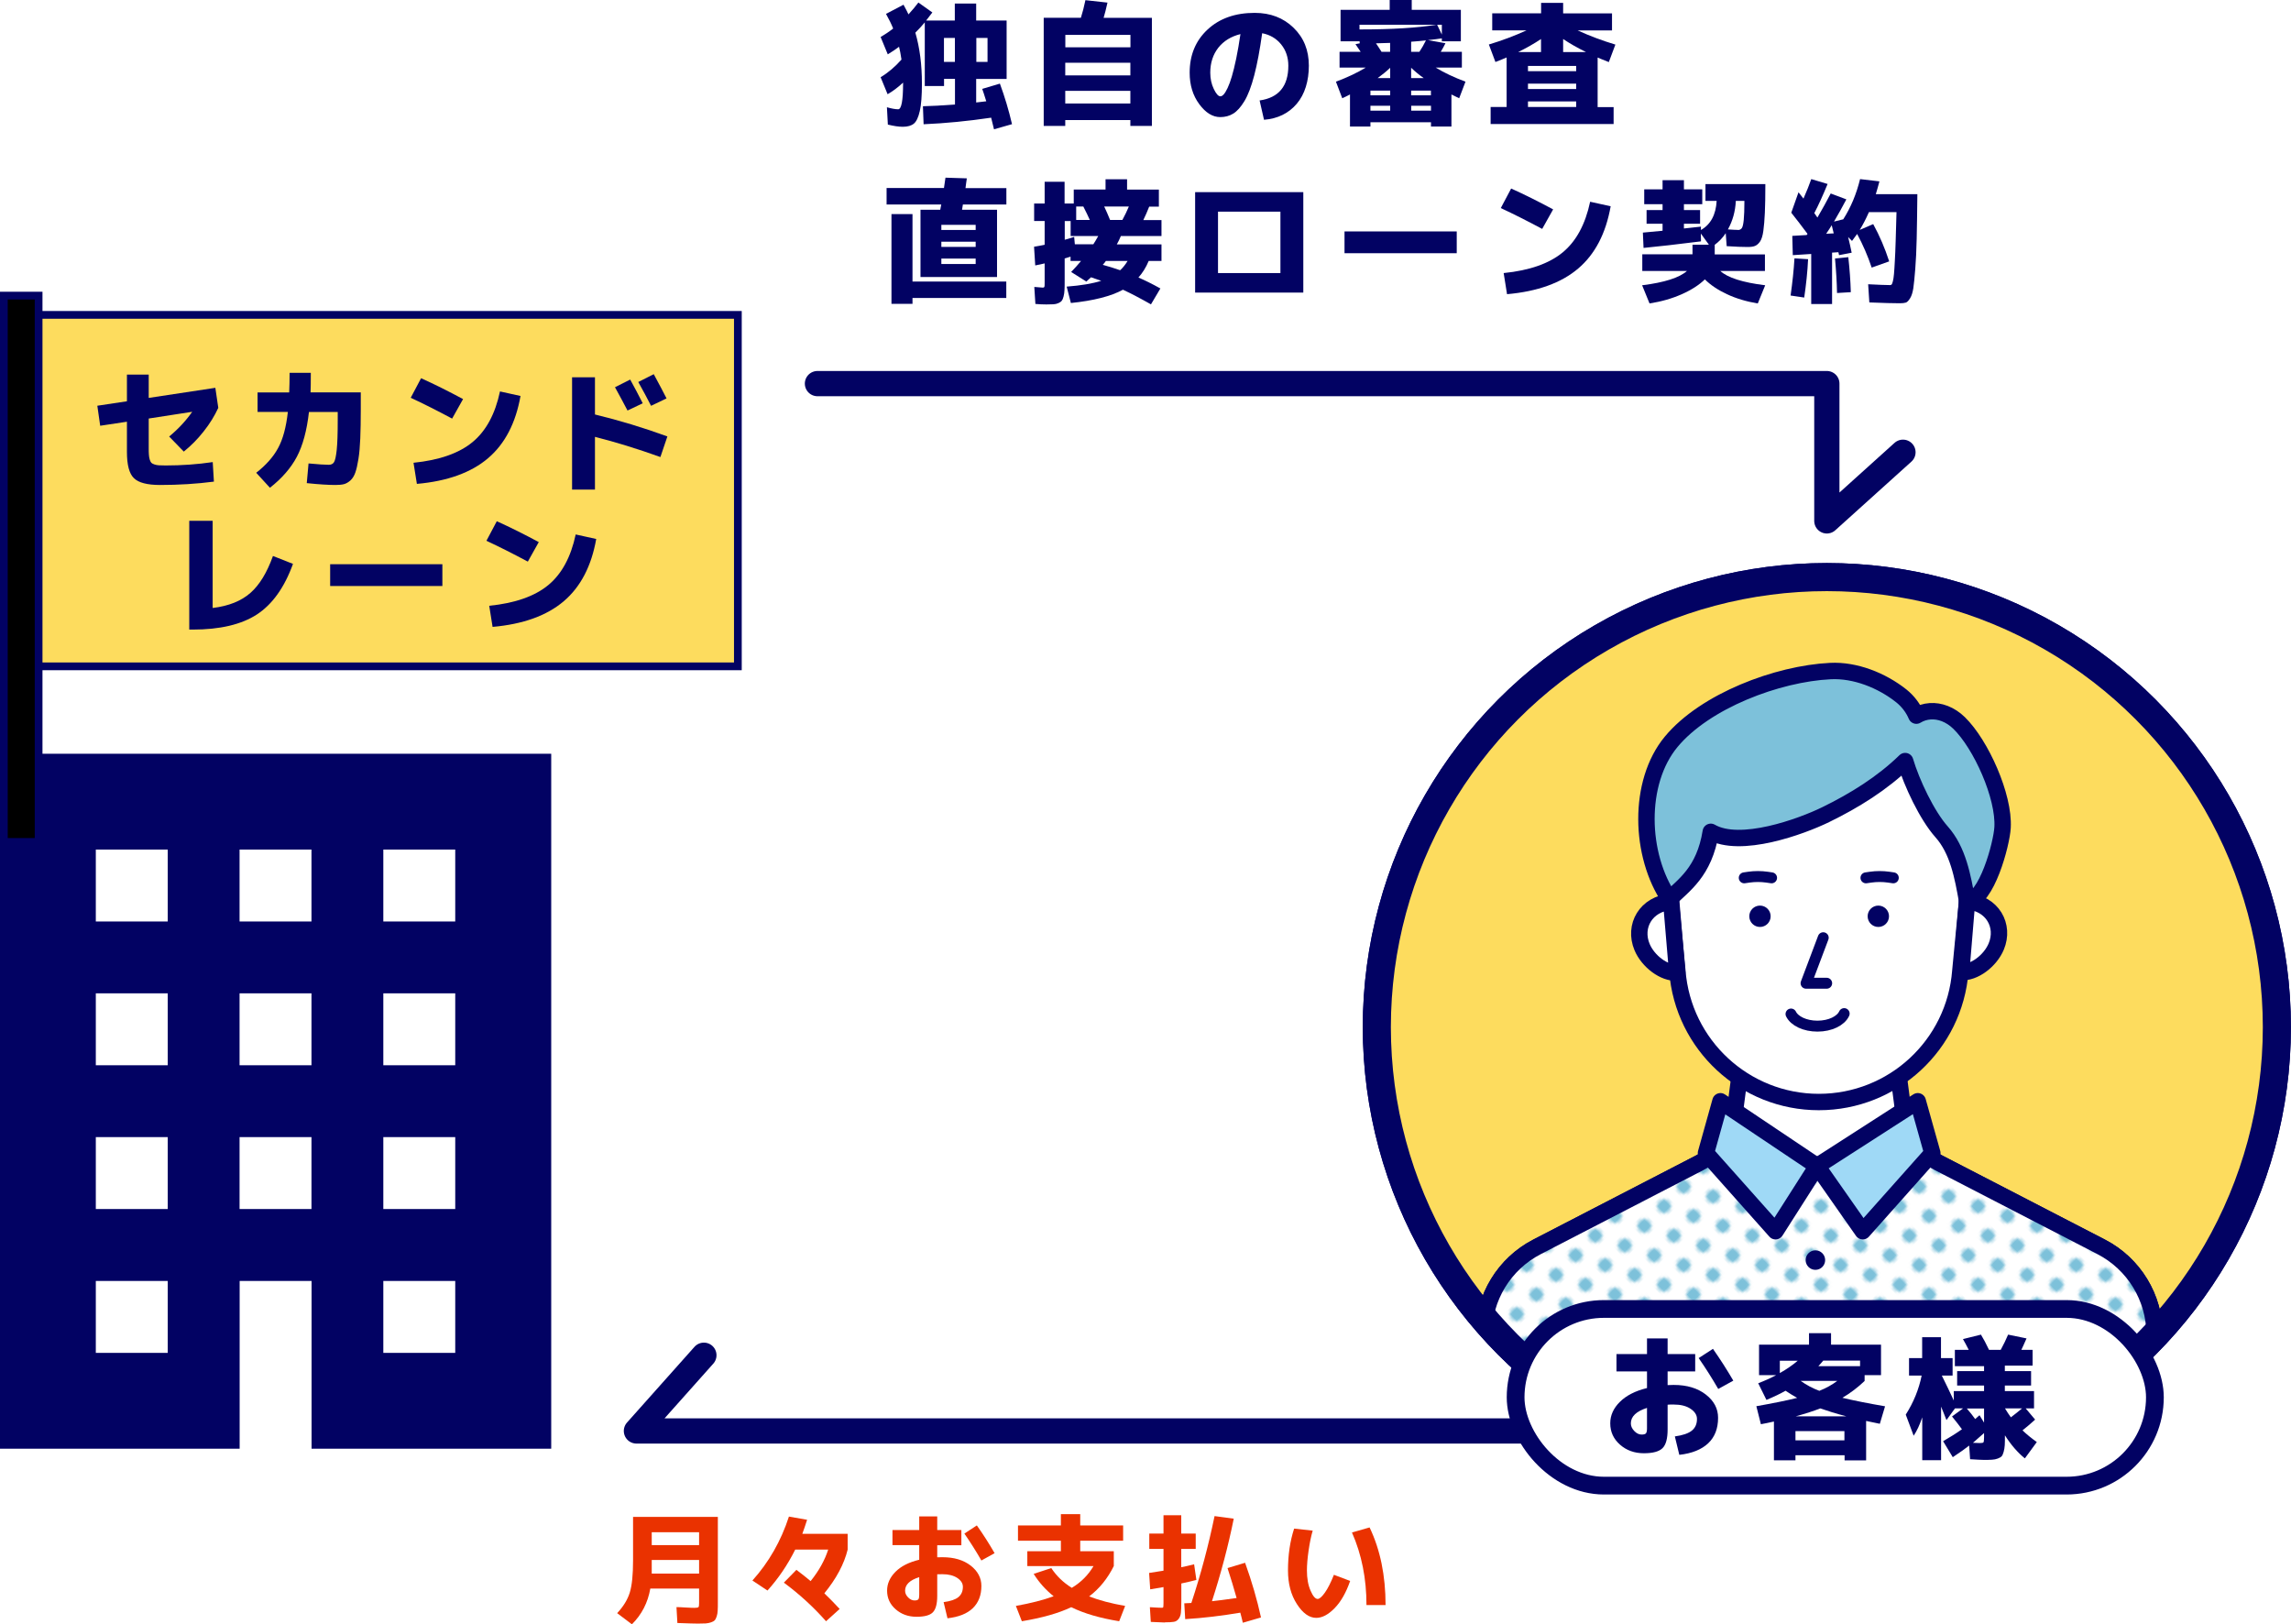
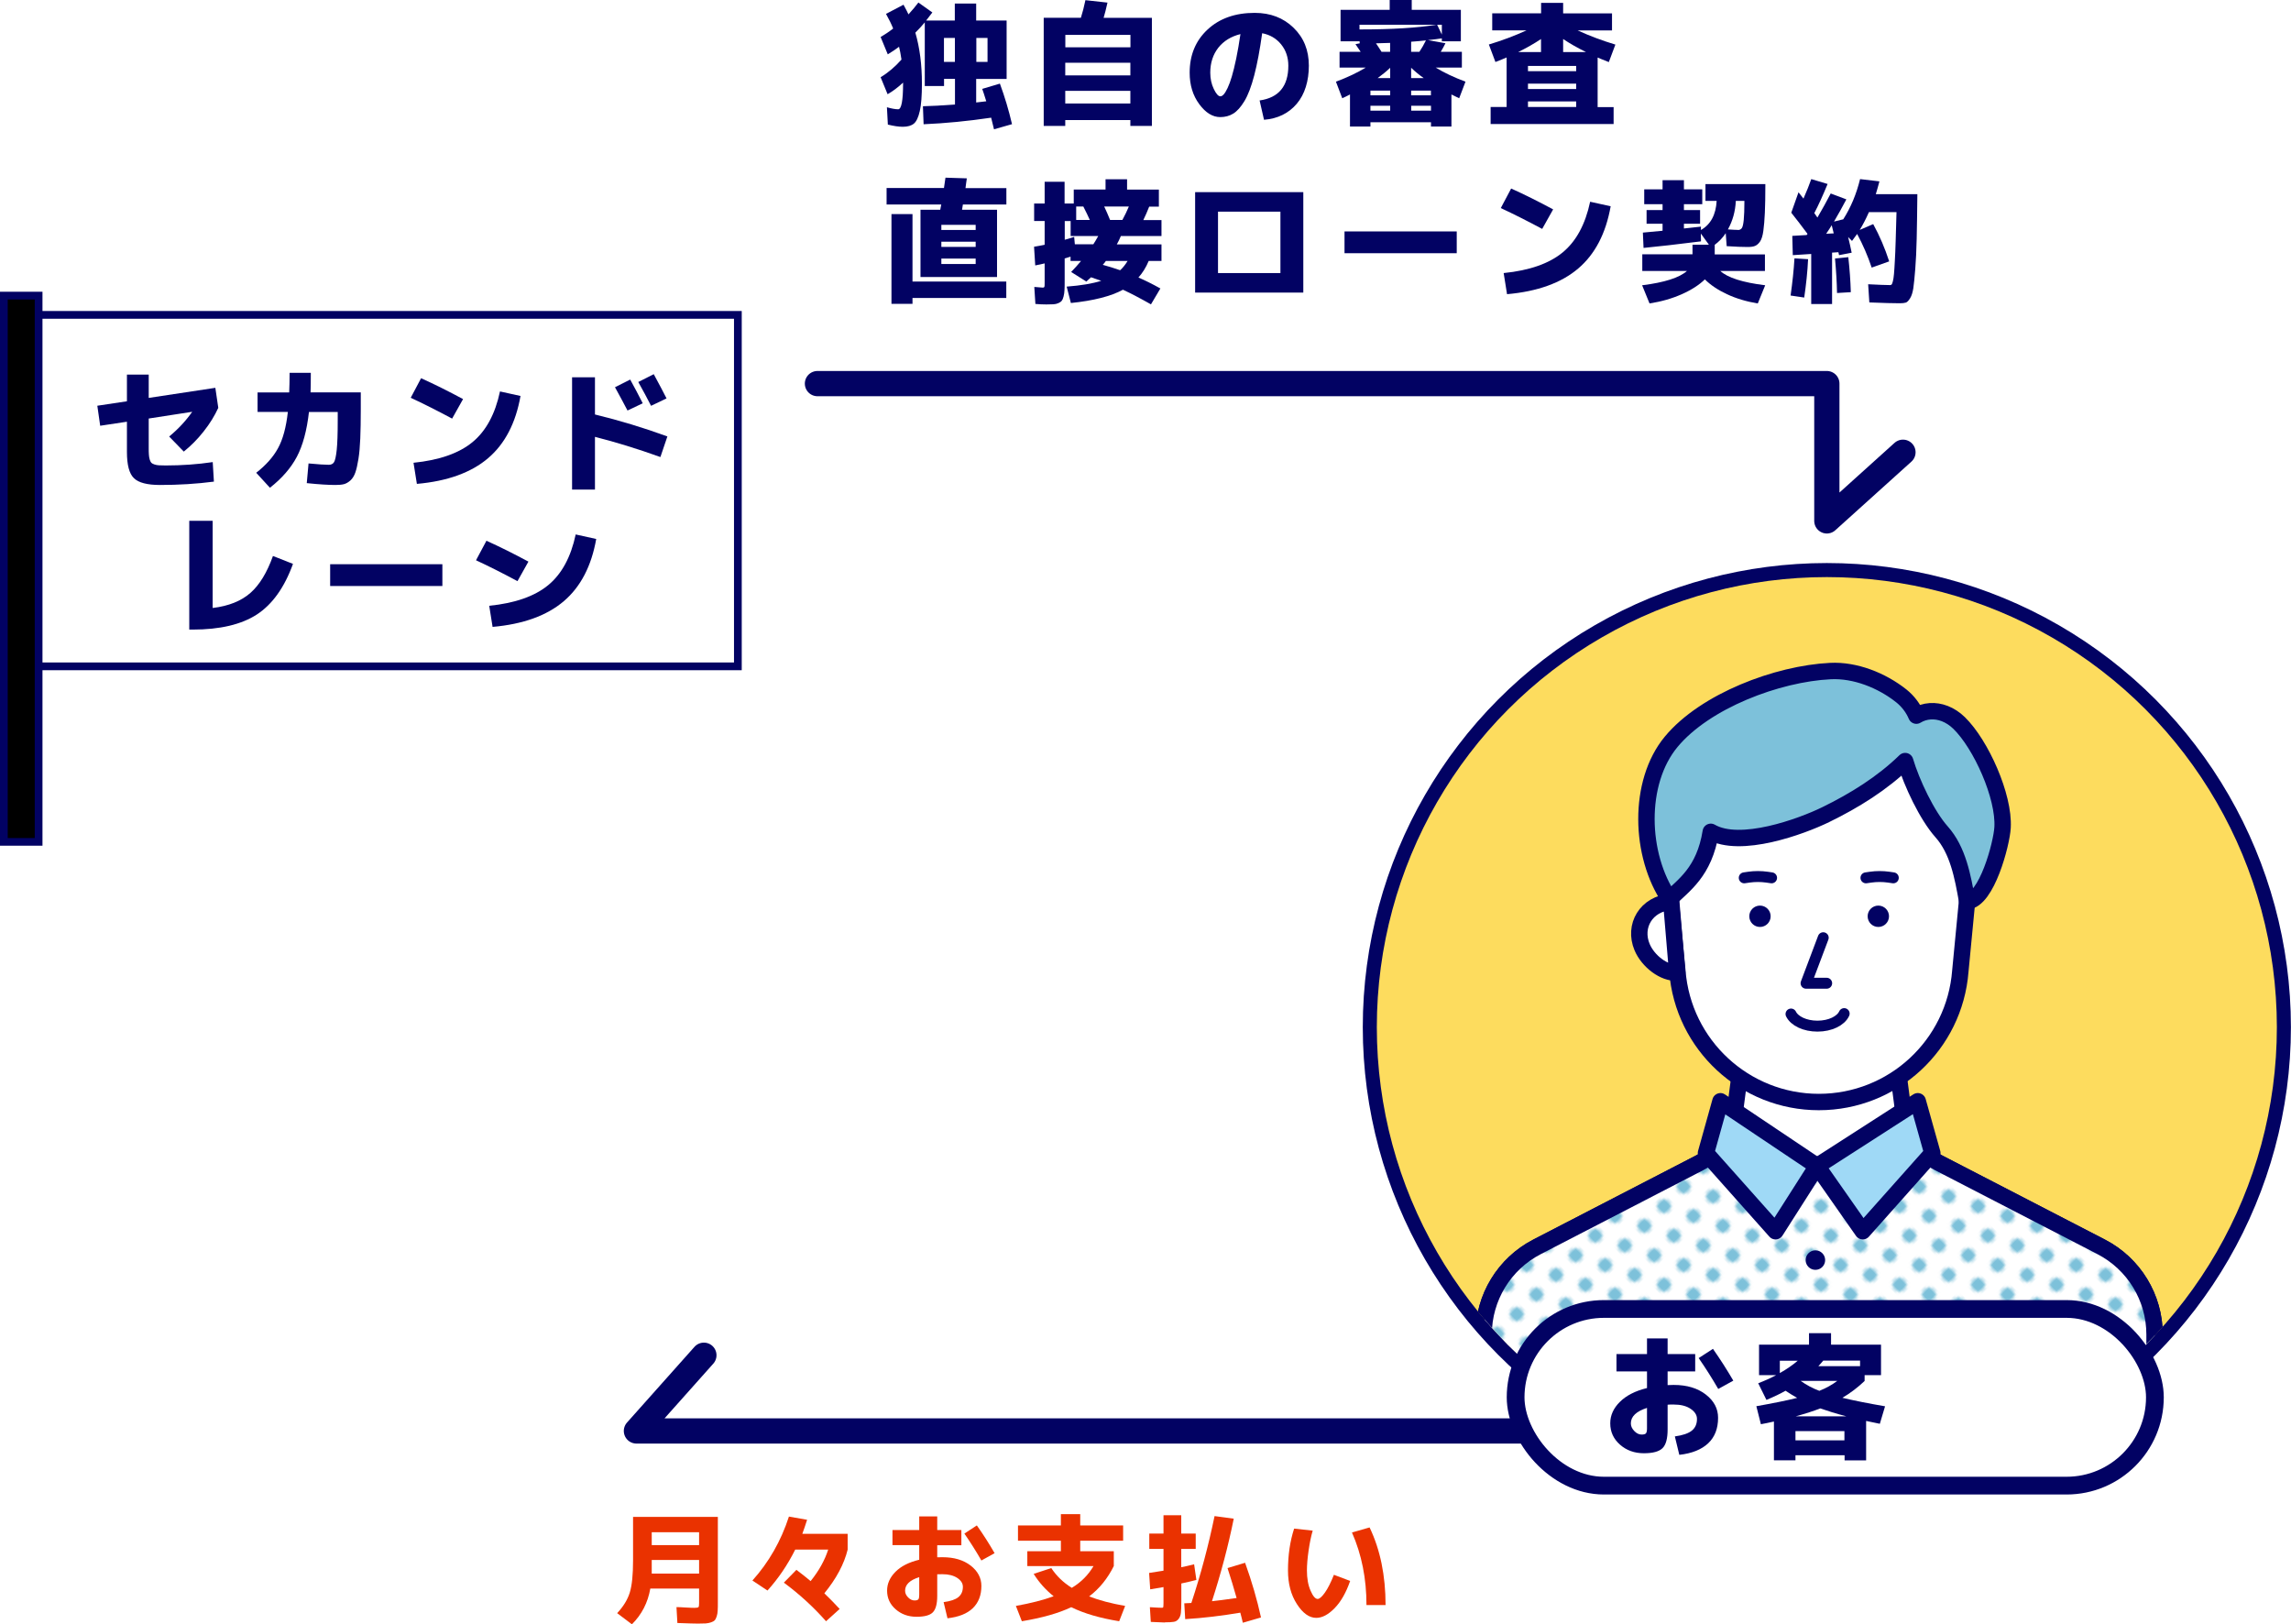
<svg xmlns="http://www.w3.org/2000/svg" id="_レイヤー_2" viewBox="0 0 272.36 193.08">
  <defs>
    <style>.cls-1,.cls-2,.cls-3,.cls-4,.cls-5,.cls-6{fill:none;}.cls-7,.cls-8{fill:#7dc1da;}.cls-9{fill:#020263;}.cls-10{fill:#9fd9f6;}.cls-10,.cls-8,.cls-2,.cls-11,.cls-12,.cls-3,.cls-13,.cls-4,.cls-5,.cls-6{stroke:#020263;}.cls-10,.cls-8,.cls-2,.cls-11,.cls-3,.cls-13,.cls-4{stroke-linejoin:round;}.cls-10,.cls-8,.cls-2,.cls-11,.cls-3,.cls-13,.cls-4,.cls-6{stroke-linecap:round;}.cls-10,.cls-8,.cls-2,.cls-11,.cls-13{stroke-width:1.95px;}.cls-11{fill:url(#Unnamed_Pattern_8);}.cls-12{stroke-width:2.11px;}.cls-12,.cls-14,.cls-13{fill:#fff;}.cls-3{stroke-width:3px;}.cls-15{fill:#ea3200;}.cls-4,.cls-6{stroke-width:1.3px;}.cls-5{stroke-width:3.34px;}.cls-5,.cls-6{stroke-miterlimit:10;}.cls-16{fill:#fddc5e;}.cls-17{clip-path:url(#clippath);}</style>
    <clipPath id="clippath">
      <circle class="cls-16" cx="217.18" cy="122.1" r="53.5" />
    </clipPath>
    <pattern id="Unnamed_Pattern_8" x="0" y="0" width="20" height="20" patternTransform="translate(-4310.41 -6525.58) rotate(-45) scale(.33)" patternUnits="userSpaceOnUse" viewBox="0 0 20 20">
      <rect class="cls-1" y="0" width="20" height="20" />
      <rect class="cls-14" x="10" y="15" width="10" height="10" />
      <circle class="cls-7" cx="15" cy="20" r="2.5" />
      <rect class="cls-14" y="15" width="10" height="10" />
      <circle class="cls-7" cx="5" cy="20" r="2.5" />
      <rect class="cls-14" x="15" y="5" width="10" height="10" />
      <circle class="cls-7" cx="20" cy="10" r="2.5" />
      <rect class="cls-14" x="5" y="5" width="10" height="10" />
      <circle class="cls-7" cx="10" cy="10" r="2.5" />
      <rect class="cls-14" x="-5" y="5" width="10" height="10" />
      <circle class="cls-7" cy="10" r="2.5" />
      <rect class="cls-14" x="10" y="-5" width="10" height="10" />
      <circle class="cls-7" cx="15" r="2.5" />
      <rect class="cls-14" y="-5" width="10" height="10" />
      <circle class="cls-7" cx="5" r="2.5" />
    </pattern>
  </defs>
  <g id="_オブジェクト1">
-     <path class="cls-9" d="M0,89.6v82.61h28.49v-19.94h8.55v19.94h28.49v-82.61H0ZM19.94,160.82h-8.55v-8.55h8.55v8.55ZM19.94,143.72h-8.55v-8.55h8.55v8.55ZM19.94,126.63h-8.55v-8.55h8.55v8.55ZM19.94,109.54h-8.55v-8.55h8.55v8.55ZM37.03,143.72h-8.55v-8.55h8.55v8.55ZM37.03,126.63h-8.55v-8.55h8.55v8.55ZM37.03,109.54h-8.55v-8.55h8.55v8.55ZM54.12,160.82h-8.55v-8.55h8.55v8.55ZM54.12,143.72h-8.55v-8.55h8.55v8.55ZM54.12,126.63h-8.55v-8.55h8.55v8.55ZM54.12,109.54h-8.55v-8.55h8.55v8.55Z" />
-     <rect class="cls-16" x="2.29" y="37.43" width="85.43" height="42.17" />
    <path class="cls-9" d="M88.18,79.67H1.83v-42.7h86.35v42.7ZM2.75,78.75h84.51v-40.86H2.75v40.86Z" />
    <rect x=".46" y="35.14" width="4.13" height="64.94" />
    <path class="cls-9" d="M5.05,100.53H0V34.68h5.05v65.85ZM.92,99.62h3.21V35.6H.92v64.02Z" />
    <path class="cls-9" d="M25.44,57.25c-2.06.27-4.2.4-6.42.4-1.52,0-2.55-.27-3.1-.81-.56-.54-.83-1.58-.83-3.11v-3.6l-3.18.48-.34-2.38,3.52-.53v-3.17h2.59v2.77l7.92-1.2.35,2.38c-.43.94-1,1.87-1.72,2.78-.72.92-1.51,1.72-2.38,2.42l-1.74-1.79c1.08-.89,1.99-1.87,2.74-2.94l-5.17.8v3.44c0,.36,0,.65.02.86.01.21.05.4.1.58.06.18.12.31.19.38s.19.14.37.2c.18.06.36.09.54.1.19.01.45.02.79.02,1.91,0,3.78-.13,5.6-.4l.14,2.32Z" />
    <path class="cls-9" d="M34.44,44.32h2.51c0,1.07-.01,1.84-.03,2.32h5.97v2.03c0,1.35-.02,2.51-.06,3.46-.04.95-.11,1.76-.22,2.44-.11.68-.23,1.21-.37,1.61-.14.39-.33.7-.58.93-.25.22-.5.37-.76.44-.26.07-.6.1-1.02.1-.84,0-1.98-.07-3.41-.22l.21-2.34c1.16.11,1.96.16,2.4.16.29,0,.5-.1.63-.31.13-.21.24-.7.32-1.46s.12-1.94.12-3.52v-.99h-3.42c-.25,2.21-.73,3.98-1.44,5.33-.71,1.34-1.78,2.57-3.2,3.68l-1.63-1.78c1.15-.9,2.02-1.87,2.59-2.92.58-1.05.97-2.49,1.17-4.31h-3.6v-2.32h3.76c.03-.71.05-1.49.05-2.32Z" />
    <path class="cls-9" d="M48.83,47.28l1.23-2.32c1.56.7,3.22,1.53,4.99,2.48l-1.3,2.32c-1.78-.95-3.42-1.78-4.93-2.48ZM59.43,46.53l2.45.54c-.57,3.22-1.85,5.69-3.86,7.4s-4.83,2.73-8.46,3.05l-.4-2.51c3.07-.31,5.41-1.13,7.02-2.46,1.61-1.33,2.69-3.34,3.26-6.02Z" />
    <path class="cls-9" d="M68.01,44.85h2.72v4.42c2.89.7,5.76,1.57,8.61,2.61l-.83,2.45c-2.7-.97-5.29-1.77-7.78-2.4v6.27h-2.72v-13.34ZM76.41,47.94l-1.81.86c-.43-.82-.92-1.74-1.49-2.77l1.81-.91c.48.87.98,1.81,1.49,2.82ZM79.24,47.36l-1.84.88c-.45-.89-.96-1.83-1.52-2.83l1.84-.93c.68,1.26,1.19,2.22,1.52,2.88Z" />
    <path class="cls-9" d="M25.3,72.27c1.89-.23,3.38-.83,4.46-1.78,1.09-.95,1.98-2.42,2.69-4.4l2.38.94c-1.02,2.82-2.46,4.82-4.3,6.02-1.84,1.19-4.38,1.79-7.61,1.79h-.42v-12.93h2.78v10.35Z" />
    <path class="cls-9" d="M39.25,69.66v-2.59h13.34v2.59h-13.34Z" />
-     <path class="cls-9" d="M57.83,64.28l1.23-2.32c1.56.7,3.22,1.53,4.99,2.48l-1.3,2.32c-1.78-.95-3.42-1.78-4.93-2.48ZM68.43,63.53l2.45.54c-.57,3.22-1.85,5.69-3.86,7.4s-4.83,2.73-8.46,3.05l-.4-2.51c3.07-.31,5.41-1.13,7.02-2.46,1.61-1.33,2.69-3.34,3.26-6.02Z" />
+     <path class="cls-9" d="M57.83,64.28c1.56.7,3.22,1.53,4.99,2.48l-1.3,2.32c-1.78-.95-3.42-1.78-4.93-2.48ZM68.43,63.53l2.45.54c-.57,3.22-1.85,5.69-3.86,7.4s-4.83,2.73-8.46,3.05l-.4-2.51c3.07-.31,5.41-1.13,7.02-2.46,1.61-1.33,2.69-3.34,3.26-6.02Z" />
    <circle class="cls-5" cx="217.18" cy="122.1" r="53.5" />
    <circle class="cls-16" cx="217.18" cy="122.1" r="53.5" />
    <g class="cls-17">
      <path class="cls-13" d="M226.39,133.05l-1.41-10.8h-17.44l-1.41,10.8c-.29,2.22-2.11,4.16-4.1,5.19l-19.31,9.98c-3.89,2.01-6.34,6.03-6.34,10.41v16.23h79.76v-16.23c0-4.38-2.45-8.4-6.34-10.41l-19.31-9.98c-1.99-1.03-3.81-2.97-4.1-5.19Z" />
      <path class="cls-11" d="M226.39,133.05l-10.37,5.56-9.89-5.56c-.29,2.22-2.11,4.16-4.1,5.19l-19.31,9.98c-3.89,2.01-6.34,6.03-6.34,10.41v20.31h79.76v-20.31c0-4.38-2.45-8.4-6.34-10.41l-19.31-9.98c-1.99-1.03-3.81-2.97-4.1-5.19Z" />
      <path class="cls-13" d="M216.23,131c-8.81,0-16.14-6.79-16.82-15.57l-1.12-11.71c-.45-4.67.74-9.35,3.37-13.24,0,0,.03-.04.03-.04,2.92-4.32,9.81-6.34,14.79-6.34,5.2,0,11.25,1.82,14.3,6.31,2.64,3.9,3.85,8.59,3.4,13.28l-1.13,11.74c-.68,8.79-8,15.57-16.82,15.57Z" />
      <polygon class="cls-10" points="204.53 130.91 216.02 138.61 211.08 146.36 202.81 137.07 204.53 130.91" />
      <polygon class="cls-10" points="227.99 130.91 216.02 138.61 221.45 146.36 229.72 137.07 227.99 130.91" />
      <path class="cls-8" d="M232.9,85.94c-1.06-1.03-2.31-1.47-3.44-1.39-.59.04-1.15.22-1.64.52-.37-.88-.98-1.7-1.79-2.35-2.32-1.84-5.48-3.1-8.43-2.95-6.3.31-14.89,3.55-18.92,8.4-4.03,4.85-3.76,13.51-.2,18.72,1.66-1.67,4.13-3.21,4.9-8.01,3.49,2.03,10.76-.62,13.66-2.04,3.41-1.66,6.74-3.73,9.45-6.37.77,2.6,2.6,6.47,4.33,8.41,1.96,2.2,2.52,5.33,3.04,8.26,2.31-.11,4.1-6.81,4.21-8.78.21-3.7-2.56-9.87-5.16-12.41Z" />
      <path class="cls-13" d="M199.38,115.61c-1.52.13-3.46-1.33-4.17-3.04-1.03-2.47.44-5.13,3.47-5.38l.71,8.42Z" />
-       <path class="cls-13" d="M233.15,115.55c1.52.13,3.46-1.33,4.17-3.04,1.03-2.47-.44-5.13-3.47-5.38l-.7,8.42Z" />
      <circle class="cls-9" cx="209.23" cy="108.92" r="1.27" />
      <circle class="cls-9" cx="223.3" cy="108.92" r="1.27" />
      <polyline class="cls-4" points="216.75 111.47 214.71 116.88 217.16 116.88" />
      <path class="cls-6" d="M219.24,120.49c-.39.86-1.66,1.49-3.17,1.49s-2.74-.61-3.15-1.44" />
      <path class="cls-6" d="M207.36,104.35l.55-.08c.71-.1,1.44-.1,2.15,0l.55.08" />
      <path class="cls-6" d="M221.83,104.35l.55-.08c.71-.1,1.44-.1,2.15,0l.55.08" />
      <circle class="cls-9" cx="215.82" cy="149.79" r="1.16" />
      <circle class="cls-9" cx="215.82" cy="158.25" r="1.16" />
      <circle class="cls-9" cx="215.82" cy="166.71" r="1.16" />
      <line class="cls-2" x1="191.74" y1="162.24" x2="191.74" y2="174.86" />
      <line class="cls-2" x1="241.08" y1="162.24" x2="241.08" y2="174.86" />
    </g>
-     <circle class="cls-5" cx="217.18" cy="122.1" r="53.5" />
    <polyline class="cls-3" points="83.68 161.1 75.66 170.1 193.68 170.1" />
    <path class="cls-15" d="M75.12,193.08l-1.75-1.32c.74-.79,1.24-1.61,1.5-2.45.26-.84.39-2.11.39-3.81v-5.18h10.08v10.12c0,.43,0,.77-.02,1.02-.01.25-.05.48-.12.69-.07.21-.14.36-.23.46-.09.09-.23.17-.43.24-.2.07-.41.11-.64.13-.22.01-.53.02-.92.02-.35,0-1.17-.02-2.45-.07l-.11-1.89c.29,0,.6.02.94.04s.6.03.78.04.31.01.4.01c.27,0,.43-.03.49-.08.06-.06.08-.22.08-.49v-1.72h-5.8c-.29,1.67-1.02,3.09-2.2,4.26ZM77.48,183.67h5.63v-1.53h-5.63v1.53ZM77.48,185.44v1.62h5.63v-1.62h-5.63Z" />
    <path class="cls-15" d="M93.18,188.14l1.5-1.53c.66.5,1.23.95,1.69,1.34.99-1.23,1.68-2.48,2.09-3.75h-3.92c-.9,1.81-2,3.43-3.3,4.87l-1.79-1.19c1.95-2.17,3.4-4.7,4.34-7.6l2.16.38c-.21.66-.4,1.22-.57,1.67h5.39v1.88c-.42,1.71-1.34,3.44-2.77,5.19.64.62,1.25,1.24,1.82,1.86l-1.62,1.46c-1.51-1.71-3.18-3.23-5-4.58Z" />
    <path class="cls-15" d="M106.1,181.88h3.18v-1.62h2.14v1.62h2.87v1.81h-2.87v1.43c.14,0,.35-.01.63-.01,1.37,0,2.48.33,3.34.99.85.66,1.28,1.47,1.28,2.42,0,1.11-.34,1.99-1.02,2.65-.68.65-1.68,1.05-3.01,1.2l-.46-1.92c.82-.11,1.41-.31,1.76-.6.35-.29.53-.69.53-1.22,0-.41-.22-.76-.67-1.06-.45-.29-1.03-.44-1.75-.44-.29,0-.5,0-.63.01v2.58c0,.95-.18,1.6-.53,1.95-.35.35-1,.52-1.93.52-.98,0-1.81-.3-2.48-.89-.68-.59-1.02-1.33-1.02-2.22,0-.82.33-1.56.99-2.23s1.6-1.14,2.83-1.44v-1.74h-3.18v-1.81ZM109.28,187.48c-1.12.35-1.68.89-1.68,1.61,0,.29.12.56.36.8.24.24.49.36.76.36.22,0,.37-.04.45-.13s.11-.27.11-.55v-2.1ZM114.65,182.3l1.48-.97c.76,1.07,1.46,2.17,2.11,3.3l-1.57.87c-.65-1.13-1.33-2.2-2.03-3.21Z" />
    <path class="cls-15" d="M122.88,187.09l2.1-.69c.61.93,1.42,1.72,2.44,2.35,1.11-.67,1.97-1.54,2.58-2.59h-7.87v-1.76h3.99v-1.25h-5.1v-1.82h5.1v-1.34h2.3v1.34h5.1v1.82h-5.1v1.25h3.99v1.76c-.73,1.47-1.7,2.68-2.93,3.61,1.19.46,2.61.84,4.28,1.13l-.71,1.82c-2.29-.37-4.19-.93-5.7-1.67-1.51.72-3.47,1.27-5.87,1.67l-.71-1.82c1.77-.32,3.27-.7,4.49-1.15-.94-.75-1.74-1.64-2.38-2.67Z" />
    <path class="cls-15" d="M138.49,192.87c-.17,0-.73-.02-1.68-.07l-.11-1.75c.77.05,1.25.07,1.44.07.08,0,.14-.03.15-.08s.03-.22.03-.5v-1.88c-.91.16-1.44.25-1.58.27l-.13-1.95c.29-.04.86-.13,1.71-.27v-2.59h-1.69v-1.82h1.69v-2.18h2.11v2.18h1.72v1.82h-1.72v2.18c.42-.08.93-.2,1.53-.35l.27,1.86c-.45.12-1.04.26-1.79.42v2.09c0,.63-.02,1.09-.05,1.39-.03.3-.13.55-.28.74-.15.19-.34.31-.57.34-.22.04-.57.06-1.05.06ZM145.93,186.4l2.09-.63c.8,2.23,1.43,4.4,1.89,6.5l-2.16.63c-.03-.15-.08-.36-.15-.63-.07-.27-.12-.46-.15-.57-2.23.38-4.42.64-6.55.77l-.11-1.88.84-.04c1.11-3.36,2.03-6.8,2.76-10.33l2.28.31c-.65,3.23-1.52,6.5-2.59,9.81.64-.07,1.62-.19,2.93-.38-.33-1.18-.69-2.36-1.08-3.56Z" />
    <path class="cls-15" d="M156.06,181.94c-.2.68-.36,1.47-.49,2.37s-.2,1.69-.2,2.37c0,.94.14,1.74.43,2.4.28.66.57.99.85.99.21,0,.5-.25.85-.74.35-.49.71-1.2,1.08-2.13l1.93.73c-.48,1.38-1.09,2.46-1.84,3.23-.75.77-1.48,1.16-2.19,1.16-.83,0-1.6-.55-2.3-1.64-.71-1.09-1.06-2.43-1.06-4,0-1.81.24-3.47.73-4.97l2.21.24ZM160.73,182.17l2.09-.6c1.27,2.65,1.9,5.73,1.9,9.23h-2.27c0-3.14-.57-6.01-1.72-8.62Z" />
    <path class="cls-9" d="M116.79,10.56l2.08-.62c.58,1.58,1.06,3.18,1.44,4.82l-2.14.61c-.11-.47-.22-.93-.34-1.38-2.77.41-5.45.67-8.03.78l-.08-2.14c1.02-.02,2.29-.09,3.81-.21v-3.04h-1.3v.85h-2.29V2.66c-.35.43-.73.83-1.12,1.22.52,1.79.78,3.81.78,6.05,0,1.43-.08,2.52-.25,3.26-.17.75-.4,1.25-.7,1.5-.3.25-.74.38-1.32.38-.5,0-1.09-.09-1.78-.26l-.11-2.06c.56.16,1.01.24,1.34.24.38,0,.58-1.02.58-3.06v-.11c-.62.58-1.23,1.03-1.84,1.38l-.83-2.02c.91-.55,1.73-1.25,2.48-2.1-.1-.65-.19-1.16-.29-1.52-.4.3-.84.6-1.34.9l-.85-2.06c.51-.3,1.01-.63,1.49-1.01-.21-.53-.5-1.11-.85-1.74l2.08-1.09c.3.55.5.94.59,1.15.46-.5.85-.97,1.18-1.41l1.66,1.18c-.18.25-.43.57-.74.96h3.41V.42h2.54v2.02h3.62v6.94h-3.62v2.8l1.2-.14c-.21-.68-.37-1.17-.48-1.47ZM113.52,4.51h-1.3v2.85h1.3v-2.85ZM116.07,4.51v2.85h1.33v-2.85h-1.33Z" />
    <path class="cls-9" d="M129.04.02l2.62.29c-.16.74-.32,1.34-.46,1.81h5.74v12.85h-2.56v-.7h-7.74v.7h-2.56V2.11h4.42c.2-.63.38-1.33.54-2.1ZM134.39,5.62v-1.47h-7.74v1.47h7.74ZM126.64,8.96h7.74v-1.5h-7.74v1.5ZM126.64,12.3h7.74v-1.5h-7.74v1.5Z" />
    <path class="cls-9" d="M149.75,11.94c2.27-.32,3.41-1.7,3.41-4.13,0-.99-.29-1.84-.86-2.54-.57-.7-1.32-1.14-2.25-1.32-.28,2-.59,3.66-.94,5-.35,1.34-.74,2.36-1.17,3.07-.43.71-.87,1.2-1.32,1.48-.45.28-.97.42-1.55.42-.91,0-1.74-.51-2.5-1.54s-1.14-2.27-1.14-3.74c0-2.1.71-3.81,2.13-5.13,1.42-1.32,3.29-1.98,5.6-1.98,1.87,0,3.41.59,4.62,1.77,1.22,1.18,1.82,2.68,1.82,4.5s-.48,3.41-1.44,4.54c-.96,1.13-2.26,1.77-3.89,1.9l-.53-2.32ZM147.48,4.05c-1.13.28-2.01.82-2.65,1.63-.63.81-.95,1.8-.95,2.96,0,.71.14,1.36.42,1.94.28.58.54.87.78.87.12,0,.25-.07.39-.22.14-.15.3-.41.47-.77.17-.36.34-.82.5-1.36s.34-1.25.52-2.12c.18-.87.35-1.85.51-2.94Z" />
    <path class="cls-9" d="M162.92,14.53v.51h-2.43v-3.81c-.06.03-.21.1-.42.21s-.39.19-.5.24l-.75-1.97c1.37-.51,2.55-1.07,3.55-1.68h-3.12v-1.87h2.51c-.21-.32-.42-.62-.62-.91l.51-.1-.02-.24h-2.26V1.17h5.84V0h2.62v1.17h5.84v3.74h-2.26v-.35c-.37.06-.92.13-1.65.21l2.08.37c-.16.33-.35.67-.56,1.02h2.51v1.87h-3.12c1,.61,2.19,1.17,3.55,1.68l-.75,1.97c-.12-.05-.29-.13-.5-.24s-.36-.18-.42-.21v3.81h-2.43v-.51h-7.2ZM161.62,3.5c3.86,0,6.91-.19,9.15-.56h-9.15v.56ZM165.27,11.33v-.56h-2.35v.56h2.35ZM162.92,13.15h2.35v-.58h-2.35v.58ZM164.24,6.16h1.02v-1.06c-.54.01-1.1.03-1.68.05.26.37.47.71.66,1.01ZM163.78,9.28h1.49v-1.22c-.49.46-.99.86-1.49,1.22ZM168.74,6.16c.26-.38.52-.84.78-1.36-.44.05-1.02.11-1.76.16v1.2h.98ZM169.25,9.28c-.5-.35-1-.76-1.49-1.22v1.22h1.49ZM167.76,11.33h2.35v-.56h-2.35v.56ZM170.12,13.15v-.58h-2.35v.58h2.35ZM171.41,4.11v-1.17h-.56l.56,1.17Z" />
    <path class="cls-9" d="M191.83,14.74h-14.62v-2.02h1.9v-5.89c-.29.13-.73.31-1.33.54l-.78-2.08c1.56-.47,3.05-1.03,4.48-1.68h-4.08V1.58h5.81V.34h2.62v1.25h5.81v2.03h-4.08c1.43.65,2.92,1.21,4.48,1.68l-.78,2.08c-.6-.23-1.04-.42-1.33-.54v5.89h1.9v2.02ZM180.48,6.19h2.72v-1.55c-.81.54-1.72,1.06-2.72,1.55ZM181.65,8.46h5.73v-.62h-5.73v.62ZM181.65,9.94v.64h5.73v-.64h-5.73ZM181.65,12.06v.66h5.73v-.66h-5.73ZM188.55,6.19c-1-.49-1.91-1.01-2.72-1.55v1.55h2.72Z" />
    <path class="cls-9" d="M105.4,24.3v-1.95h6.82c.08-.5.14-.91.18-1.23l2.54.08c-.02.15-.05.35-.09.62-.04.26-.06.44-.07.54h4.86v1.95h-5.17l-.1.62h4.16v8h-9.1v-8h2.35c.01-.07.03-.18.06-.32.03-.14.04-.24.06-.3h-6.5ZM108.48,25.45v8.02h11.15v1.95h-11.15v.7h-2.5v-10.67h2.5ZM111.91,27.34h4.08v-.61h-4.08v.61ZM111.91,28.73v.62h4.08v-.62h-4.08ZM115.99,31.38v-.64h-4.08v.64h4.08Z" />
    <path class="cls-9" d="M133.99,21.32v1.22h3.78v2.02h-1.15c-.2.52-.44,1.06-.7,1.6h2.16v1.9h-4.83c-.15.36-.31.69-.48.99h5.31v1.97h-1.52c-.32.77-.73,1.42-1.22,1.97.75.32,1.62.75,2.61,1.3l-1.12,1.89c-1.29-.73-2.4-1.31-3.33-1.74-1.41.77-3.47,1.3-6.19,1.58l-.5-1.95c1.7-.13,3.07-.36,4.11-.69-.53-.19-.94-.33-1.22-.42-.04.03-.12.11-.25.23-.12.12-.22.22-.3.28l-1.81-1.14c.38-.39.78-.83,1.18-1.31h-1.25v-.51c-.15.05-.38.12-.7.21v2.59c0,.49,0,.88-.02,1.15-.01.28-.05.54-.11.78-.06.25-.14.42-.22.52s-.21.19-.39.27c-.18.08-.38.13-.58.14s-.49.02-.86.02c-.43,0-.86-.02-1.3-.06l-.13-2.02c.59.05.93.08,1.02.08s.15-.03.18-.09.03-.25.03-.57v-2.22c-.36.09-.74.17-1.12.24l-.14-2.22c.44-.07.86-.15,1.26-.24v-2.82h-1.25v-2.08h1.25v-2.58h2.37v2.58h1.09v-1.66h3.78v-1.22h2.54ZM129.97,29.05c.14-.21.34-.54.59-.99h-3.28v-1.78h-.7v2.22c.47-.13.84-.24,1.12-.34l.08.88h2.19ZM127.94,26.15h1.62c-.19-.44-.45-.97-.77-1.6h-.85v1.6ZM133.17,32.12c.34-.31.63-.68.88-1.1h-2.58c-.11.16-.23.31-.37.46.7.19,1.39.41,2.06.64ZM133.43,26.15c.3-.54.55-1.08.77-1.6h-2.93c.2.42.44.95.7,1.6h1.46Z" />
    <path class="cls-9" d="M144.8,34.78h-2.72v-11.94h12.86v11.94h-10.14ZM144.8,32.46h7.42v-7.3h-7.42v7.3Z" />
    <path class="cls-9" d="M159.84,30.1v-2.59h13.34v2.59h-13.34Z" />
    <path class="cls-9" d="M178.42,24.73l1.23-2.32c1.56.7,3.22,1.53,4.99,2.48l-1.3,2.32c-1.78-.95-3.42-1.78-4.93-2.48ZM189.03,23.98l2.45.54c-.57,3.22-1.85,5.69-3.86,7.4s-4.83,2.73-8.46,3.05l-.4-2.51c3.07-.31,5.41-1.13,7.02-2.46,1.61-1.33,2.69-3.34,3.26-6.02Z" />
    <path class="cls-9" d="M195.24,32.2v-1.97h5.97v-1.14h1.95l-.96-1.33.02.93c-2.86.36-5.14.62-6.83.78l-.08-1.82c.26-.02,1.03-.1,2.34-.22v-.83h-1.9v-1.63h1.9v-.7h-2.18v-1.76h2.18v-1.09h2.54v1.09h2.18v1.76h-2.18v.7h1.92v1.63h-1.92v.56c.25-.02.92-.1,2.02-.22v.4c1.15-.65,1.78-1.8,1.87-3.46h-1.33v-2h7.12c0,1.41-.02,2.54-.06,3.41-.04.86-.1,1.58-.18,2.16-.08.58-.21.99-.39,1.26-.18.26-.38.43-.59.52-.21.09-.51.13-.88.13-.6,0-1.43-.03-2.5-.1l-.11-1.54c-.38.57-.82,1.02-1.31,1.38v1.14h5.97v1.97h-5.31c.88.8,2.66,1.37,5.34,1.7l-.88,2.16c-1.35-.22-2.58-.59-3.67-1.1-1.09-.51-1.96-1.1-2.62-1.76-.68.66-1.59,1.25-2.74,1.76-1.14.51-2.42.88-3.84,1.1l-.88-2.16c2.66-.33,4.43-.9,5.33-1.7h-5.3ZM206.61,27.34c.2,0,.35-.07.46-.22.1-.14.18-.47.23-.97.05-.5.08-1.26.08-2.27h-1.02c-.06,1.25-.38,2.38-.94,3.39.58.04.98.06,1.2.06Z" />
    <path class="cls-9" d="M212.87,35.13c.22-1.56.38-3.03.46-4.42l1.62.1c-.07,1.48-.23,3-.46,4.56l-1.62-.24ZM212.95,25.29l.86-2.43c.05.06.15.18.28.35.13.17.24.3.31.4.38-.86.69-1.64.93-2.32l1.94.58c-.57,1.38-1.09,2.53-1.58,3.46.02.03.14.21.37.53.59-1,1.11-1.96,1.58-2.86l1.86.7c-.49.93-.98,1.81-1.47,2.64l1.1-.27c.91-1.43,1.57-3.02,2-4.78l2.3.27c-.14.53-.28,1.04-.43,1.52h4.94c-.02,2.17-.05,3.94-.08,5.31s-.09,2.57-.17,3.59c-.08,1.02-.16,1.78-.23,2.28-.08.5-.2.9-.38,1.19-.18.29-.35.47-.51.52-.17.05-.4.08-.71.08-.74,0-1.95-.03-3.63-.1l-.14-2.16c1.24.06,2.11.1,2.62.1.07,0,.13-.03.18-.08.04-.05.09-.18.14-.38.05-.2.1-.49.13-.86.03-.38.07-.89.1-1.53.04-.64.07-1.43.1-2.38.03-.95.06-2.1.1-3.44h-3.28c-.35.79-.71,1.49-1.09,2.11l1.6-.69c.76,1.39,1.39,2.86,1.9,4.43l-2.08.74c-.46-1.38-1.04-2.71-1.73-4-.25.35-.45.63-.61.83l-.46-.46c.15.6.29,1.22.42,1.86l-1.5.29s-.02-.1-.04-.18c-.02-.08-.03-.14-.04-.17l-.75.05v6.11h-2.48v-5.95l-2.19.14-.06-2.29,1.71-.1.1-.14c-.69-.93-1.33-1.76-1.92-2.5ZM218,27.75c-.11-.45-.19-.77-.24-.98-.14.23-.36.58-.66,1.02l.9-.05ZM220.04,34.73l-1.65.1c-.02-1.21-.1-2.57-.24-4.1l1.58-.16c.16,1.42.26,2.81.3,4.16Z" />
    <polyline class="cls-3" points="97.18 45.6 217.18 45.6 217.18 61.92 226.23 53.76" />
    <rect class="cls-12" x="180.18" y="155.6" width="76" height="21" rx="10.5" ry="10.5" />
    <path class="cls-9" d="M192.17,160.96h3.63v-1.86h2.45v1.86h3.28v2.06h-3.28v1.63c.16-.01.4-.02.72-.02,1.57,0,2.84.38,3.82,1.14.98.76,1.46,1.68,1.46,2.77,0,1.27-.39,2.28-1.17,3.02s-1.92,1.21-3.44,1.38l-.53-2.19c.94-.13,1.61-.36,2.02-.69s.61-.79.61-1.39c0-.47-.26-.87-.77-1.21-.51-.34-1.18-.5-2-.5-.33,0-.57,0-.72.02v2.94c0,1.09-.2,1.83-.61,2.23-.41.4-1.14.6-2.21.6-1.12,0-2.07-.34-2.84-1.02-.77-.68-1.16-1.52-1.16-2.54,0-.94.38-1.79,1.14-2.54.76-.76,1.83-1.31,3.23-1.65v-1.98h-3.63v-2.06ZM195.8,167.36c-1.28.41-1.92,1.02-1.92,1.84,0,.33.14.63.41.91.27.28.56.42.87.42.26,0,.43-.05.51-.14.09-.1.13-.3.13-.62v-2.4ZM201.94,161.44l1.7-1.1c.86,1.23,1.67,2.49,2.42,3.78l-1.79.99c-.75-1.29-1.52-2.51-2.32-3.66Z" />
    <path class="cls-9" d="M213.45,172.98v.61h-2.56v-4.61c-.62.14-1.14.25-1.55.32l-.54-2.14c1.98-.35,3.6-.68,4.85-.99-.51-.29-.97-.57-1.38-.85-.59.34-1.34.7-2.27,1.09l-.98-1.98c.74-.28,1.45-.6,2.13-.96h-2.03v-3.63h5.94v-1.36h2.62v1.36h5.94v3.63h-1.95v.69c-.81.77-1.69,1.44-2.64,2,1.39.33,3.08.67,5.07,1.01l-.62,2.08c-.38-.07-.93-.19-1.63-.34v4.69h-2.56v-.61h-5.82ZM211.59,163.22c.83-.47,1.54-.96,2.13-1.47h-2.13v1.47ZM219.27,171.22v-1.1h-5.82v1.1h5.82ZM219.49,168.36c-1.24-.33-2.27-.65-3.09-.94-.79.31-1.76.62-2.91.94h6ZM216.29,165.33c.8-.32,1.51-.71,2.13-1.18h-4.35c.67.48,1.41.88,2.22,1.18ZM216.17,162.4h4.96v-.66h-4.38c-.22.27-.42.49-.58.66Z" />
-     <path class="cls-9" d="M226.93,161.44h1.58v-2.48h2.24v2.48h1.38v2.08h-1.28c.52,1.06,1,2.04,1.42,2.96v-1.12h3.6v-.66h-3.2v-1.71h3.2v-.59h-3.47v-1.94h1.65c-.27-.53-.5-.96-.69-1.28l2.14-.53c.29.47.61,1.07.96,1.81h1.39c.34-.62.63-1.22.88-1.81l2.19.45c-.32.73-.53,1.18-.62,1.36h1.34v1.87h-3.3v.66h3.12v1.71h-3.12v.66h3.47v2.06h-.99l1.12,1.33c-.46.43-.96.85-1.5,1.28.5.48,1.07.94,1.7,1.39l-1.42,1.94c-.86-.69-1.65-1.61-2.37-2.74v.02c0,.49,0,.88-.02,1.15-.02.28-.06.54-.13.79-.07.25-.15.43-.24.53-.09.1-.25.19-.46.27s-.45.13-.7.14c-.25.02-.58.02-1.01.02-.24,0-.76-.03-1.58-.08l-.11-1.62c-.5.39-1.15.85-1.95,1.38l-1.15-1.9c.83-.48,1.58-.95,2.24-1.42-.26-.36-.65-.87-1.18-1.52l1.31-.96h-.96l-1.01,1.39c-.08-.2-.19-.49-.34-.86-.15-.37-.25-.62-.3-.74v6.37h-2.24v-5.1c-.29.87-.63,1.61-1.02,2.19l-.94-2.51c.93-1.46,1.56-3.01,1.89-4.64h-1.5v-2.08ZM234.82,168.68c.13-.11.3-.26.51-.45l.54.88v-1.68h-2.05c.39.46.73.87.99,1.25ZM235.88,170.34c-.58.52-1.02.91-1.33,1.17.26.02.53.03.83.03.23,0,.38-.03.42-.09s.07-.25.07-.57v-.54ZM239.06,168.48c.49-.37.93-.73,1.33-1.06h-2.03c.23.39.47.75.7,1.06Z" />
  </g>
</svg>